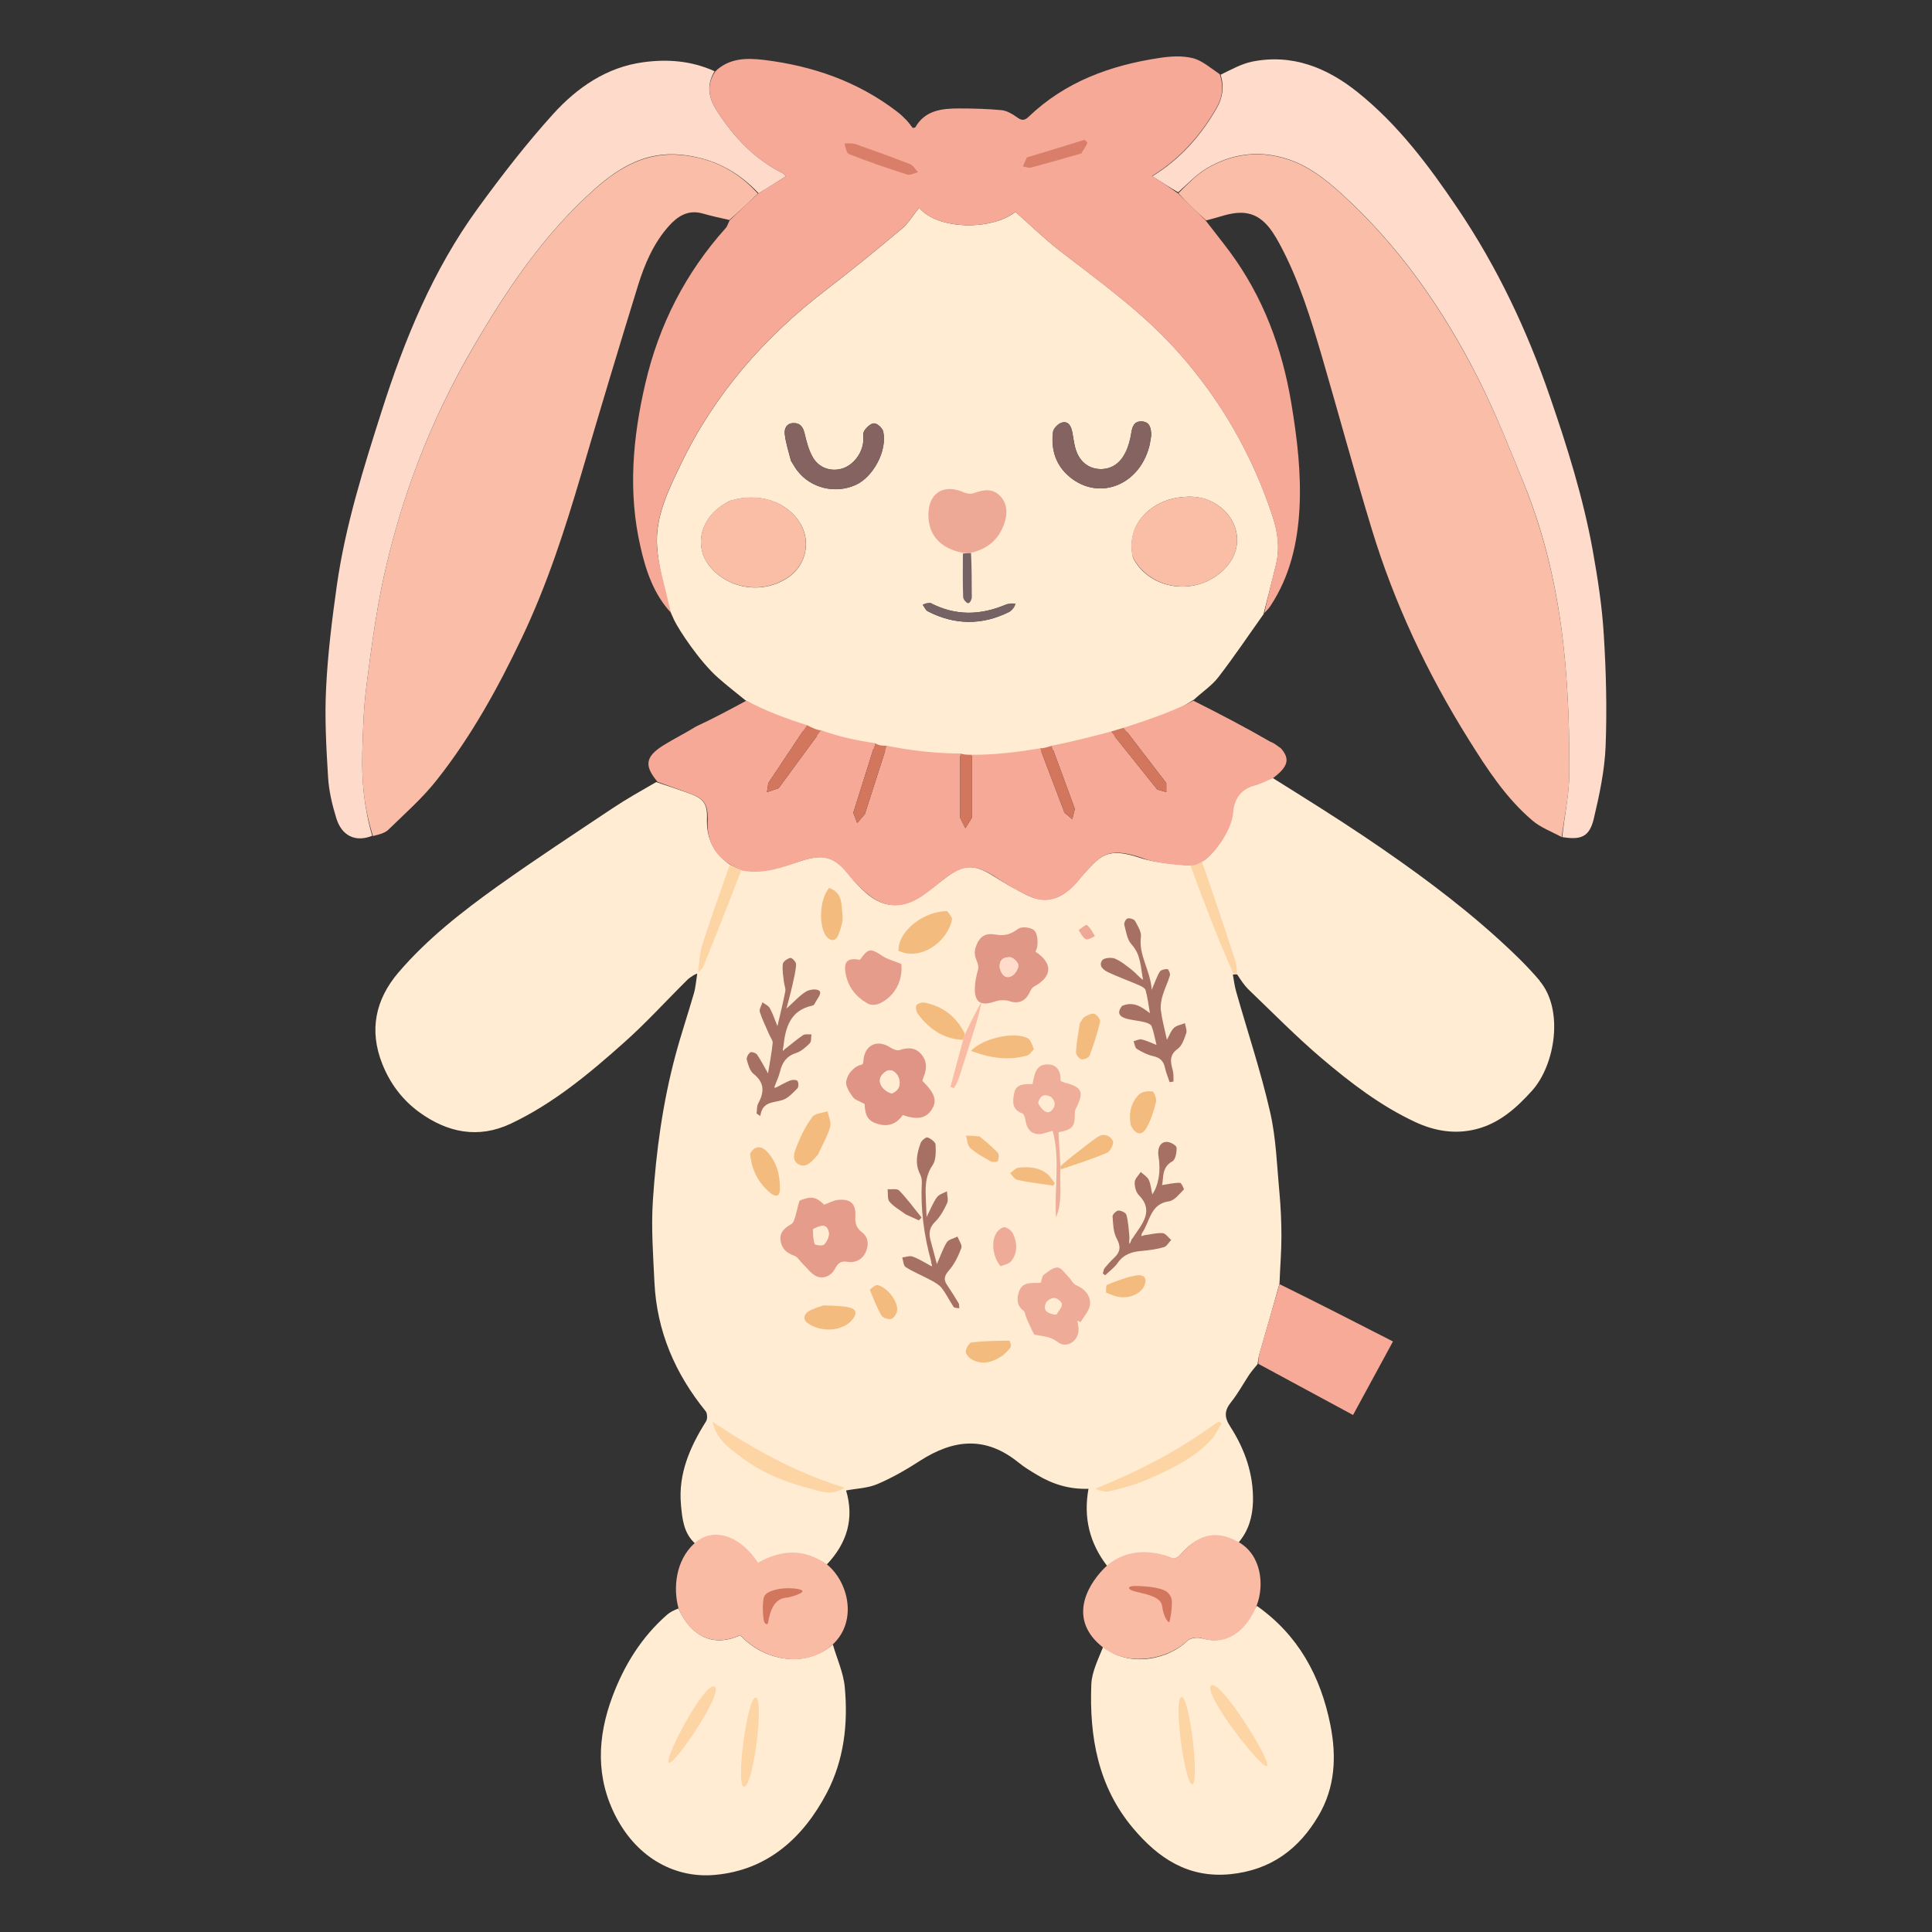
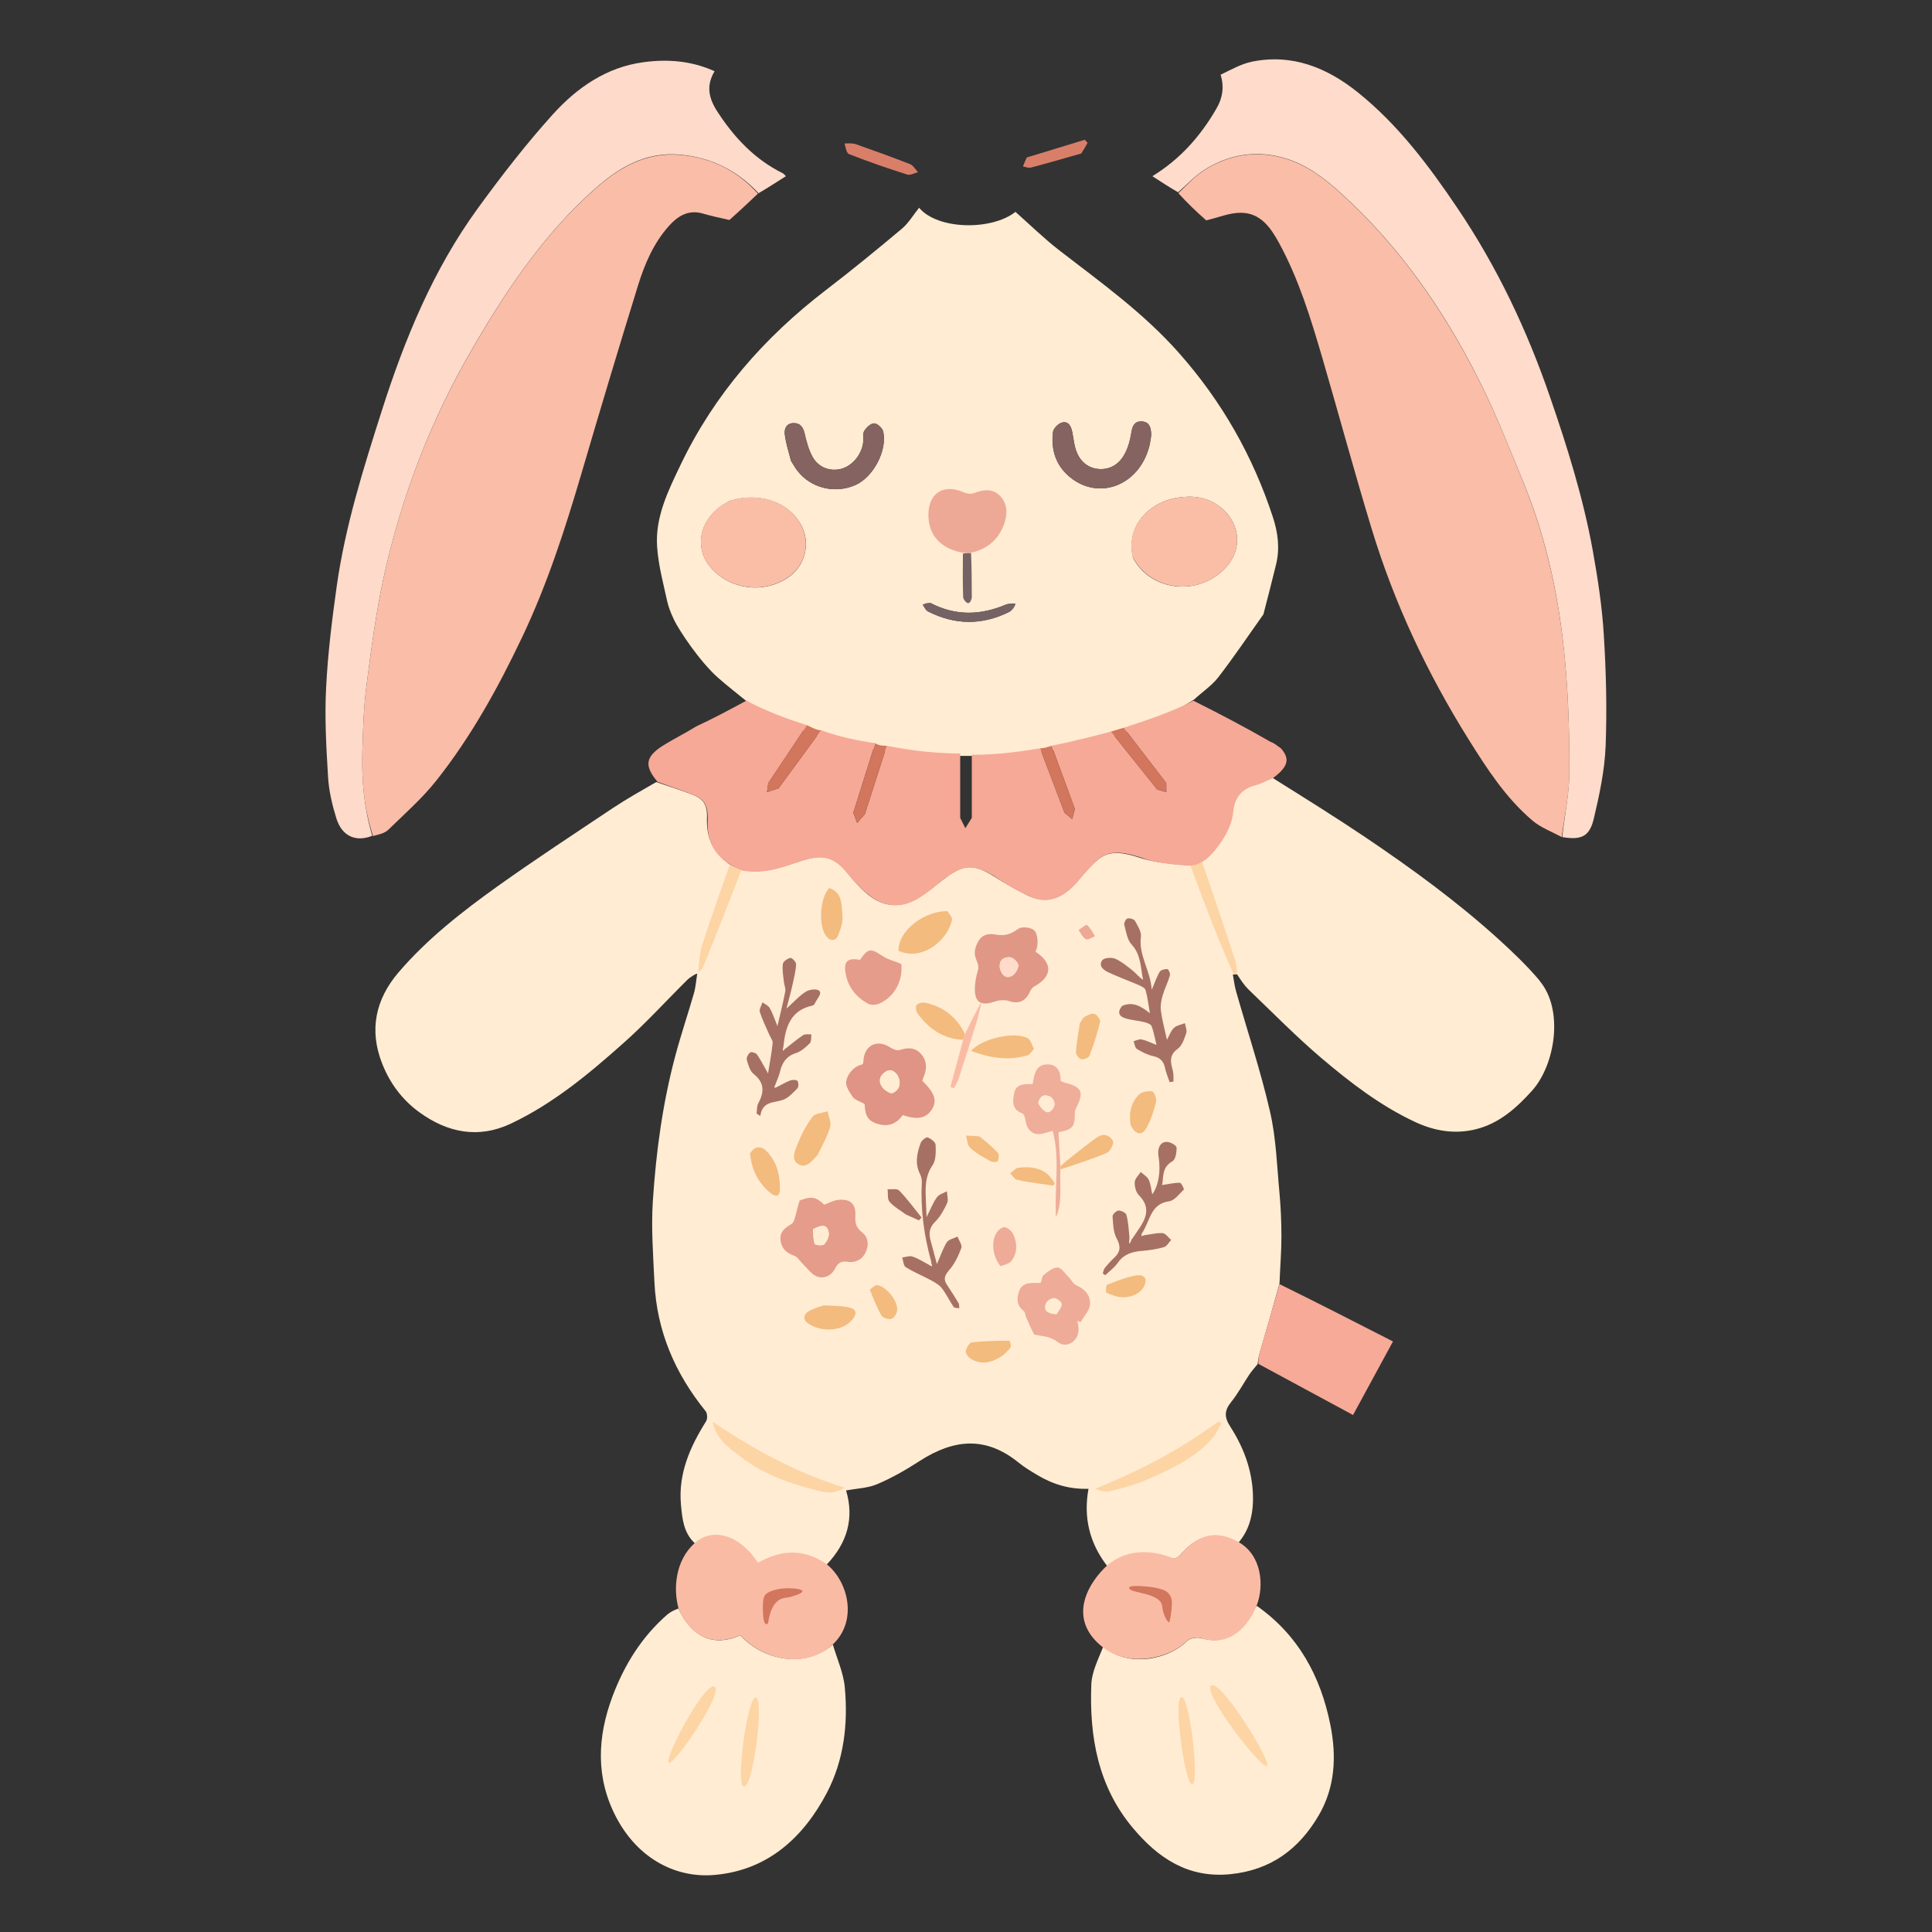
<svg xmlns="http://www.w3.org/2000/svg" id="_图层_1" viewBox="0 0 15 15">
  <rect x="0" y="0" width="15" height="15" fill="#333333" stroke="none" />
  <defs>
    <style>.cls-1{fill:#756264;}.cls-2{fill:#f3bb7e;}.cls-3{fill:#fedbca;}.cls-4{fill:#a77064;}.cls-5{fill:#ffecd2;}.cls-6{fill:#fabda7;}.cls-7{fill:#d2765d;}.cls-8{fill:#fedaca;}.cls-9{fill:#fabba5;}.cls-10{fill:#856360;}.cls-11{fill:#d97f69;}.cls-12{fill:#eeab98;}.cls-13{fill:#eda995;}.cls-14{fill:#e59c8b;}.cls-15{fill:#f6aa97;}.cls-16{fill:#efae9a;}.cls-17{fill:#ffecd3;}.cls-18{fill:#df9485;}.cls-19{fill:#f6a996;}.cls-20{fill:#fabea7;}.cls-21{fill:#e19786;}.cls-22{fill:#fabda8;}.cls-23{fill:#f6a997;}.cls-24{fill:#fdd4a4;}</style>
  </defs>
  <path class="cls-5" d="M5.791,5.44c-.072-.059-.146-.116-.215-.177-.146-.129-.304-.371-.34-.445s-.049-.12-.055-.146c-.031-.142-.069-.281-.079-.425-.017-.232.087-.44.184-.642.261-.544.648-.986,1.125-1.352.201-.154.398-.315.592-.478.052-.044.088-.107.133-.162.142.171.561.179.748.032.115.102.223.208.342.3.323.249.655.487.928.796.332.375.573.799.728,1.272.04.121.056.245.025.371-.031.129-.065.257-.098.386-.116.163-.228.33-.35.488-.05.065-.122.112-.189.174-.205.126-.689.433-1.754.437s-1.523-.292-1.724-.43M8.795,4.327c.117.236.444.303.666.131.211-.164.172-.408-0-.531-.098-.07-.204-.081-.319-.063-.202.032-.403.201-.346.463M5.669,3.887c-.027.016-.055.03-.08.049-.158.118-.193.314-.083.455.148.189.432.227.626.083.126-.094.163-.269.084-.405-.1-.173-.32-.249-.546-.181M8.929,3.436c.003-.021.009-.041.009-.062-.001-.05-.011-.099-.073-.102-.061-.003-.074.041-.082.093-.008.051-.022.103-.045.149-.038.077-.102.128-.192.128-.086-.001-.151-.049-.184-.126-.021-.049-.026-.105-.036-.158-.009-.046-.028-.089-.078-.078-.029.006-.068.045-.072.073-.017.137.021.26.131.351.232.191.556.058.623-.268M6.143,3.581c.016.024.029.05.047.073.105.137.294.182.453.111.137-.061.247-.267.214-.414-.006-.027-.045-.064-.07-.064-.026-.001-.06.032-.077.058-.013.022-.005.056-.008.085-.01.099-.086.19-.175.211-.083.02-.17-.01-.217-.091-.032-.055-.049-.12-.063-.183-.012-.051-.034-.084-.087-.082-.055.001-.073.045-.067.088.008.067.029.132.049.208M7.222,4.681c-.019.005-.039.01-.058.014.013.017.022.042.039.051.209.108.421.11.632.005.022-.011.033-.042.049-.064-.025.002-.054-.001-.076.008-.193.081-.385.09-.586-.014Z" />
-   <path class="cls-23" d="M9.814,4.768c.027-.126.061-.255.092-.384.03-.126.014-.25-.025-.371-.156-.474-.397-.898-.728-1.272-.273-.309-.605-.546-.928-.796-.119-.092-.227-.198-.342-.3-.186.147-.606.139-.748-.032-.044.055-.08.118-.133.162-.194.163-.391.324-.592.478-.477.366-.864.808-1.125,1.352-.097.202-.201.41-.184.642.011.144.057.285.088.428.005.025.014.05.019.081-.131-.142-.193-.322-.235-.509-.098-.425-.061-.847.037-1.268.106-.457.312-.86.625-1.209.013-.014.017-.035.03-.059.076-.074.148-.142.225-.211.073-.044.141-.087.212-.132-.01-.01-.016-.019-.025-.023-.218-.108-.376-.276-.507-.478-.069-.107-.088-.204-.017-.312.107-.105.244-.106.377-.09.378.046.729.167,1.034.401.025.019.048.04.07.063.02.02.036.044.052.064.01-.002.018-.001.02-.004.077-.134.207-.147.34-.147.11-0.0.22.003.329.013.041.004.084.029.119.054.036.027.059.03.093-.003.284-.272.635-.399,1.014-.456.085-.013.176-.019.258.001.074.018.138.076.211.125.034.099.02.183-.027.264-.123.213-.282.393-.498.526.07.046.135.088.202.136.071.071.14.138.209.204.063.082.128.163.19.246.261.352.409.751.48,1.18.045.271.078.544.063.819-.015.267-.074.523-.223.75-.014.022-.032.04-.054.063" />
  <path class="cls-22" d="M5.885,1.503c-.072.068-.144.136-.222.205-.074-.016-.143-.032-.21-.051-.112-.031-.194.023-.262.1-.117.132-.186.293-.237.458-.15.485-.296.971-.439,1.459-.128.435-.267.866-.463,1.277-.185.389-.393.766-.661,1.105-.111.141-.248.261-.377.387-.028.027-.074.036-.118.048-.07-.216-.089-.431-.083-.648.005-.172.01-.345.032-.515.036-.281.073-.564.133-.84.136-.627.365-1.221.688-1.777.265-.456.555-.892.955-1.245.191-.169.398-.287.664-.263.24.022.44.122.6.301Z" />
  <path class="cls-6" d="M9.363,1.709c-.075-.066-.144-.132-.214-.209.072-.071.139-.143.22-.191.193-.114.401-.143.619-.075.169.053.306.161.433.277.449.409.789.901,1.061,1.44.13.259.238.53.347.799.184.451.282.924.324,1.407.025.284.033.57.031.854-.001.163-.038.325-.059.488-.077-.042-.163-.073-.228-.129-.206-.175-.352-.401-.494-.628-.321-.513-.578-1.058-.754-1.638-.134-.44-.254-.885-.383-1.327-.089-.304-.182-.608-.334-.888-.066-.121-.145-.236-.297-.237-.088-.001-.176.037-.27.059Z" />
  <path class="cls-17" d="M11.954,7.614c-.097-.115-.207-.22-.318-.321-.324-.294-.677-.551-1.039-.795-.234-.157-.473-.306-.716-.458-.054.02-.101.045-.151.059-.103.028-.151.093-.159.197-.014.168-.17.361-.236.39-.046.02-.066.033-.096.032s-.262-.015-.382-.056c-.268-.09-.314-.019-.465.148-.024.027-.047.056-.074.081-.104.1-.216.121-.345.058-.089-.044-.175-.094-.259-.147-.153-.096-.233-.094-.378.017-.062.048-.124.097-.189.14-.146.097-.287.09-.418-.022-.049-.042-.095-.091-.135-.142-.11-.14-.191-.169-.363-.115-.149.047-.294.105-.465.076-.025-.007-.087-.035-.103-.046-.128-.093-.179-.206-.174-.355.004-.116-.029-.157-.139-.196-.083-.029-.166-.058-.255-.087-.118.068-.232.132-.34.204-.298.199-.597.395-.889.603-.278.199-.549.41-.773.672-.178.209-.229.448-.125.709.06.151.154.278.287.375.22.16.459.207.709.09.329-.155.608-.387.877-.627.174-.154.331-.328.496-.491.021-.021.076-.054.076-.046-.009.056-.012.106-.026.153-.046.16-.1.319-.143.48-.099.369-.15.746-.175,1.126-.014.211.002.424.012.635.018.379.16.709.398,1.002.013.017.015.059.003.078-.125.199-.217.407-.195.648.01.108.02.219.109.3.182-.099.356-.048.488.157.176-.1.353-.114.534.008.161-.169.215-.361.151-.576.084-.016.171-.018.244-.05.115-.049.224-.112.329-.18.265-.17.512-.193.767.014.044.036.094.066.143.095.121.073.251.113.399.108-.041.227.01.423.144.598.16-.101.327-.133.508-.057.013.006.044-.009.056-.023.135-.157.25-.183.455-.098.081-.095.11-.202.114-.317.006-.214-.062-.408-.175-.584-.049-.075-.048-.126.006-.193.052-.065.092-.139.138-.209.02-.03.044-.057.067-.085.004-.025.006-.051.013-.075.052-.179.104-.358.157-.55.005-.131.015-.248.015-.366 0-.112-.005-.225-.015-.336-.02-.212-.026-.429-.074-.635-.072-.314-.175-.622-.263-.932-.012-.042-.017-.086-.025-.13.016-.003.02-.001.033-.002.03.046.055.084.086.115.189.181.373.369.572.538.223.189.456.368.724.493.152.071.31.097.473.056.18-.045.313-.164.434-.298.181-.201.249-.629.06-.853Z" />
  <path class="cls-3" d="M12.129,6.501c.017-.167.054-.33.055-.492.002-.285-.006-.571-.031-.854-.042-.483-.139-.956-.324-1.407-.11-.269-.217-.54-.347-.799-.271-.539-.612-1.031-1.061-1.44-.127-.116-.264-.224-.433-.277-.218-.068-.426-.039-.619.075-.081.048-.148.12-.222.186-.065-.037-.13-.08-.2-.125.217-.133.375-.313.498-.526.047-.081.061-.166.032-.262.081-.039.158-.083.242-.101.314-.064.585.047.823.238.313.251.552.57.775.901.307.455.539.945.717,1.463.135.391.258.785.332,1.192.039.218.073.438.086.658.018.287.025.577.014.864-.008.188-.048.377-.092.562-.033.138-.097.167-.245.142Z" />
  <path class="cls-8" d="M5.891,1.502c-.166-.178-.365-.278-.606-.301-.267-.025-.473.094-.664.263-.399.353-.69.789-.955,1.245-.323.556-.551,1.15-.688,1.777-.06.277-.097.559-.133.84-.022.17-.027.343-.032.515-.006.217.014.433.077.648-.128.052-.237.002-.279-.137-.032-.104-.058-.213-.064-.321-.014-.23-.027-.461-.015-.691.013-.265.046-.53.083-.793.066-.465.207-.912.349-1.357.177-.555.398-1.094.744-1.57.184-.253.377-.503.587-.735.186-.205.415-.364.701-.402.186-.025.371-.012.552.07-.066.111-.047.208.022.314.131.202.29.37.507.478.008.004.015.013.025.023-.071.045-.139.089-.212.132Z" />
  <path class="cls-17" d="M6.466,12.767c.032.111.083.221.093.334.026.283-.006.563-.139.818-.185.352-.464.603-.873.638-.295.026-.59-.121-.762-.446-.162-.308-.148-.625-.029-.942.092-.244.226-.46.424-.633.023-.02.052-.034.088-.048.081.184.243.316.479.208.185.2.504.258.719.072" />
  <path class="cls-17" d="M9.758,12.468c.322.227.495.545.571.924.049.246.037.486-.092.705-.152.259-.37.422-.683.454-.329.033-.561-.124-.757-.357-.272-.323-.34-.71-.324-1.117.004-.097.053-.193.092-.291.206.166.51.096.654-.047.022-.022.077-.029.11-.02.105.03.2.016.276-.058.058-.056.102-.128.153-.193" />
  <path class="cls-9" d="M5.747,12.695c-.236.108-.404-.023-.479-.208-.042-.153-.025-.37.124-.505s.361-.054.493.151c.176-.1.355-.114.534.012.169.137.239.439.05.619-.207.197-.537.131-.722-.069Z" />
  <path class="cls-9" d="M9.329,12.718c-.033-.009-.088-.002-.11.02-.144.143-.459.21-.661.048-.259-.208-.129-.463.014-.609s.352-.155.532-.079c.014.006.044-.009.056-.023.135-.157.273-.205.455-.103s.201.338.143.49-.203.332-.43.257Z" />
  <path class="cls-15" d="M9.77,10.59c-.001-.027.001-.052.007-.077.052-.179.104-.358.157-.543.291.143.582.292.881.445-.105.193-.206.38-.31.571-.247-.134-.489-.264-.735-.397Z" />
  <path class="cls-24" d="M9.33,6.685c.091.26.178.52.263.781.009.027.007.057.011.091-.007.007-.014.007-.026.007-.058-.13-.112-.26-.164-.391-.058-.148-.114-.297-.171-.452.027-.016.054-.026.087-.037Z" />
  <path class="cls-18" d="M6.713,8.572c-.033-.021-.073-.03-.091-.054-.027-.037-.062-.093-.051-.127.018-.08.085-.118.109-.122s.023-.02.024-.037c.009-.119.107-.165.207-.1.021.013.052.027.072.021.062-.02.118-.024.166.028.048.053.049.112.024.175-.005.012-.008.024-.012.035.098.097.116.155.074.222-.044.07-.113.084-.226.044-.054.078-.128.097-.217.061-.066-.026-.076-.08-.079-.146M6.971,8.351c-.028-.039-.06-.059-.105-.024-.044.035-.044.079-.013.117.018.022.061.05.078.042.049-.023.07-.068.039-.135Z" />
  <path class="cls-14" d="M6.208,9.321c.093-.036.127-.029.191.032.038-.013.072-.034.109-.037.096-.009.138.03.133.126-.003.053.006.091.052.126.048.037.054.094.03.15-.026.062-.084.088-.14.079-.058-.01-.078.012-.101.055-.03.055-.087.079-.14.058-.043-.017-.074-.064-.11-.098-.022-.021-.039-.053-.064-.062-.061-.021-.1-.056-.108-.12-.008-.065.034-.097.085-.127.017-.01.024-.041.031-.063.011-.038.018-.077.032-.119M6.311,9.545c.004.038.002.078.014.112.004.01.062.016.073.004.021-.023.041-.063.036-.092-.013-.074-.066-.055-.123-.024Z" />
  <path class="cls-4" d="M6.098,8.142c.045-.035.089-.073.137-.105.016-.011.043-.005.065-.006-.004.023.001.055-.013.069-.031.031-.067.063-.107.076-.075.024-.107.074-.124.144-.008.033-.022.064-.038.105-.004.013-.003.017-.003.021.006-.002.011-.004.017-.006.035-.018.069-.038.105-.052.017-.006.048-.005.055.005.009.013.009.047-.001.057-.034.034-.07.075-.114.09-.07.024-.158.008-.174.125-.01-.007-.02-.014-.029-.02.004-.026.001-.055.012-.076.047-.087.053-.161-.035-.231-.029-.023-.042-.071-.053-.11-.004-.016.011-.046.027-.057.009-.007.044.004.053.017.03.044.055.093.085.146.013-.08.028-.158.036-.236.002-.02-.016-.041-.025-.062-.026-.06-.055-.118-.075-.18-.006-.02.013-.049.021-.074.019.014.045.025.056.044.023.04.037.085.06.141.023-.098.044-.183.061-.27.004-.023-.008-.049-.011-.074-.005-.046-.014-.093-.008-.139.002-.019.036-.042.059-.047.012-.002.045.033.044.05-.003.055-.017.109-.029.163-.012.054-.027.107-.046.181.063-.057.103-.103.153-.133.026-.016.088-.025.105-.002s-.026.066-.04.099c-.003.006-.012.012-.019.013-.167.037-.207.164-.223.32-.004.016-.004.023-.004.03.006-.006.012-.012.018-.017Z" />
  <path class="cls-4" d="M8.711,7.81c.084-.036.147.001.217.057-.012-.068-.018-.125-.034-.18-.005-.017-.033-.03-.053-.039-.077-.033-.156-.062-.232-.097-.038-.018-.083-.048-.052-.095.013-.019.072-.025.1-.013.049.021.092.057.135.091.028.022.05.052.083.074-.02-.096-.015-.195-.09-.276-.034-.037-.042-.099-.056-.152-.004-.014.013-.047.025-.049.019-.004.051.005.059.02.021.038.05.084.045.123-.019.144.074.259.084.411.025-.058.039-.102.062-.14.009-.015.04-.022.06-.021.008 0.0.024.036.019.05-.015.052-.041.102-.056.154-.011.037-.019.079-.014.117.009.072.029.144.047.228.02-.036.031-.071.055-.093.021-.02.056-.024.085-.036.004.026.017.055.01.077-.015.044-.032.097-.066.122-.07.05-.055.106-.038.17.007.027.004.056.005.084-.01.002-.02.003-.03.005-.012-.037-.028-.073-.036-.111-.011-.052-.037-.079-.091-.091-.045-.01-.088-.032-.127-.056-.015-.009-.018-.039-.026-.06.021-.005.044-.018.062-.014.037.008.072.026.116.043-.013-.052-.021-.101-.038-.146-.006-.015-.035-.026-.055-.031-.048-.012-.099-.015-.146-.029-.048-.014-.071-.045-.028-.097Z" />
  <path class="cls-21" d="M7.606,7.78c-.055-.03-.04-.159-.014-.245.02-.067-.046-.094-.016-.183s.081-.109.155-.096.118-.004.175-.045c.027-.019.091-.012.12.009.024.017.032.072.029.111s-.01.039-.015.058c.137.091.13.194-.012.271-.015.008-.026.028-.034.045-.032.069-.088.092-.16.067-.022-.008-.049-.007-.073-.005-.038.003-.102.043-.156.013ZM7.764,7.522c.013.047.043.08.09.056.026-.013.052-.054.052-.083 0-.022-.039-.061-.063-.063-.043-.003-.09.014-.08.089Z" />
  <path class="cls-12" d="M8.03,10.362c-.025-.047-.044-.09-.063-.134-.007-.016-.007-.04-.018-.049-.057-.043-.057-.098-.036-.155.024-.065.082-.064.139-.063.008 0.0.016-.001.029-.002.007-.02.008-.049.023-.061.032-.025.072-.058.107-.057.029.001.058.046.085.073.021.021.035.054.059.064.068.029.113.081.108.148-.003.048-.047.093-.073.139-.008-.004-.016-.007-.025-.011.003.022.009.045.009.067.002.089-.092.153-.161.099-.057-.045-.117-.045-.184-.058M8.203,10.205c.015-.026.04-.053.041-.079 0-.017-.037-.047-.058-.048-.022-.001-.059.021-.066.041-.024.063.022.081.084.086Z" />
  <path class="cls-16" d="M8.233,9.078c-.007.124.018.251-.034.373-.015-.222.034-.446-.026-.671-.024.007-.046.012-.068.019-.072.022-.127-.014-.141-.089-.004-.024-.012-.061-.027-.066-.084-.03-.075-.097-.063-.157.014-.073.08-.071.143-.07.014-.072.022-.156.12-.153.075.002.099.059.098.129.011.004.02.009.03.012.136.035.154.072.09.198-.006.011-.01.024-.01.036.001.109-.014.129-.127.152.005.081.01.164.015.258-0.0.018-0.0.024-0.0.031M8.141,8.635c.034-.005.065-.069.024-.113-.014-.015-.051-.022-.069-.014-.018.008-.039.047-.033.06.013.027.045.072.078.067Z" />
  <path class="cls-4" d="M8.789,9.62c.015-.022.029-.043.044-.065.063-.09.107-.177.009-.276-.023-.023-.034-.068-.032-.101.001-.027.03-.053.047-.079.021.02.051.037.062.061.016.035.019.076.027.113.048-.064.068-.181.049-.292-.012-.074.019-.124.076-.114.024.004.064.028.064.044.001.036-.008.091-.032.105-.087.048-.067.13-.081.185.045-.007.092-.018.139-.018.01-0.0.034.048.03.053-.035.034-.072.085-.115.091-.146.02-.146.155-.211.25-.003.013-.002.017-.002.021.006-.002.011-.005.017-.007.049-.006.098-.02.146-.017.024.002.045.034.067.053-.019.02-.034.05-.057.056-.055.016-.112.024-.17.029-.076.006-.141.025-.188.093-.026.037-.064.064-.097.096-.006-.004-.012-.009-.019-.013.005-.014.006-.031.014-.042.023-.028.048-.056.075-.081.049-.046.052-.089.018-.151-.026-.049-.027-.113-.031-.171-.001-.014.029-.043.045-.044.021-.001.057.016.062.032.015.054.018.111.024.177-.002.019-.002.028-.002.05.01-.021.014-.029.018-.037Z" />
  <path class="cls-4" d="M7.231,9.799c-.057-.204-.085-.41-.074-.622.001-.022-.006-.046-.016-.066-.039-.08-.021-.16.007-.237.007-.02.042-.047.054-.043.025.009.061.036.062.057.002.053.004.118-.023.158-.063.091-.056.187-.052.286.001.033.003.065.005.117.032-.063.05-.112.08-.153.016-.023.051-.032.078-.047.001.031.013.068.001.093-.024.052-.053.105-.093.144-.044.044-.05.087-.036.141.016.061.032.121.05.187.027-.06.046-.119.077-.169.015-.023.055-.03.083-.044.011.03.038.065.03.088-.023.062-.053.125-.096.174-.037.042-.044.072-.014.115.031.046.06.092.088.139.007.011.004.027.006.041-.015-.004-.038-.002-.044-.011-.032-.047-.057-.101-.092-.146-.019-.025-.051-.043-.08-.059-.066-.036-.136-.064-.2-.104-.018-.011-.019-.049-.027-.075.026-.003.055-.015.077-.008.042.013.08.038.127.063.013.008.019.01.025.013-.002-.011-.003-.022-.005-.032Z" />
  <path class="cls-14" d="M6.998,7.485c.013.131-.053.252-.167.305-.025.012-.066.016-.089.004-.097-.052-.161-.134-.178-.244-.014-.088.021-.115.113-.098.065-.092.081-.092.179-.027.041.027.093.037.142.06Z" />
  <path class="cls-24" d="M5.724,11.29c-.091-.066-.167-.137-.192-.251.317.21.644.395,1.025.511-.096.064-.178.031-.249.012-.209-.053-.409-.13-.583-.272Z" />
  <path class="cls-24" d="M9.37,11.1c.034-.024.063-.044.093-.064.007.005.014.01.021.015-.025.041-.045.087-.076.122-.137.151-.319.234-.501.314-.092.041-.192.066-.29.091-.034.009-.073-.003-.113-.02.305-.122.594-.268.866-.458Z" />
  <path class="cls-2" d="M7.354,7.074c.017.024.041.048.037.067-.034.166-.236.323-.415.241-.004-.158.204-.31.378-.308Z" />
  <path class="cls-2" d="M6.352,8.963c-.045.048-.09.112-.153.076-.061-.035-.026-.108-.006-.158.03-.074.067-.147.115-.21.021-.028.077-.029.117-.043.008.041.031.086.02.122-.021.072-.059.139-.094.212Z" />
  <path class="cls-24" d="M5.42,7.549c.008-.074.012-.151.035-.222.065-.202.137-.401.209-.607.031.007.059.02.091.037-.096.251-.194.499-.294.746-.007.017-.023.031-.041.046Z" />
  <path class="cls-2" d="M8.027,8.145c-.018.021-.033.045-.053.05-.148.042-.29.019-.435-.036.09-.098.337-.153.44-.098.024.013.033.051.048.084Z" />
  <path class="cls-2" d="M7.476,8.073c-.153-.006-.264-.086-.351-.203-.012-.017-.019-.052-.009-.066.01-.015.045-.023.066-.019.137.029.241.105.309.241-.003.023-.009.036-.014.048Z" />
  <path class="cls-2" d="M6.396,10.135c.069.004.133.002.193.015.061.013.068.048.028.096-.075.092-.241.1-.345.028-.038-.026-.034-.067.003-.091.034-.022.075-.033.12-.048Z" />
  <path class="cls-2" d="M5.823,8.957c.035-.06.084-.066.132-.016.078.083.103.188.1.297-.002.059-.039.053-.075.023-.093-.078-.145-.177-.156-.304Z" />
  <path class="cls-2" d="M6.438,6.894c.107.038.094.134.103.212.006.049-.014.104-.032.152-.02.052-.063.053-.096.008-.059-.082-.049-.291.025-.372Z" />
  <path class="cls-2" d="M8.385,7.943c.014-.02.021-.04.036-.048.023-.013.055-.03.075-.024.021.007.049.045.045.062-.021.089-.049.177-.082.263-.006.016-.045.033-.064.028-.018-.005-.042-.037-.041-.056.004-.073.018-.146.03-.225Z" />
  <path class="cls-2" d="M8.779,8.736c-.017-.094.002-.175.064-.238.022-.022.071-.029.104-.024.014.002.034.058.028.083-.017.069-.039.14-.075.202-.036.062-.086.051-.121-.024Z" />
  <path class="cls-2" d="M7.785,10.524c-.078.053-.156.076-.239.031-.022-.012-.049-.042-.048-.062.002-.025.028-.068.047-.071.096-.011.194-.012.291-.013.004-0.0.017.037.011.049-.014.024-.037.042-.062.067Z" />
  <path class="cls-2" d="M8.239,9.078c-.006-.006-.006-.012-.006-.023.032-.03.064-.056.096-.081.064-.049.126-.101.192-.146.047-.032.099-.013.12.032.009.02-.021.079-.046.09-.114.049-.233.086-.356.128Z" />
  <path class="cls-12" d="M7.768,9.83c-.06-.071-.075-.188-.032-.257.013-.021.044-.048.064-.045.024.003.055.029.066.053.032.069.035.143-.012.207-.017.023-.053.031-.086.043Z" />
  <path class="cls-2" d="M8.588,10.037c-.001-.024-.002-.059.009-.063.074-.028.15-.06.228-.072.067-.01.087.035.052.094-.034.057-.122.089-.202.071-.028-.006-.054-.018-.087-.031Z" />
  <path class="cls-2" d="M6.753,10.013c.021-.016.044-.039.061-.035.07.015.153.117.152.189-0.0.026-.022.064-.043.072-.021.008-.068-.006-.079-.025-.036-.062-.062-.13-.091-.201Z" />
  <path class="cls-2" d="M7.605,8.823c.052.043.1.082.142.127.011.012.008.045-0.0.064-.004.008-.04.011-.054.003-.056-.031-.113-.062-.16-.104-.022-.02-.023-.063-.033-.096.033.001.067.002.106.006Z" />
  <path class="cls-2" d="M8.085,9.192c-.068-.011-.13-.017-.19-.033-.02-.005-.035-.033-.052-.05.022-.015.042-.041.065-.043.081-.009.162-.004.228.053.021.018.036.045.053.068-.004.006-.007.012-.011.018-.029-.004-.058-.008-.094-.013Z" />
  <path class="cls-4" d="M7.033,9.429c-.046-.034-.094-.06-.127-.099-.018-.021-.01-.064-.015-.097.031.003.074-.007.09.01.063.065.117.139.174.21-.007.007-.014.014-.021.022-.032-.015-.064-.029-.101-.046Z" />
  <path class="cls-9" d="M7.476,8.079c.005-.019.011-.031.016-.049.039-.083.077-.16.121-.239.005-.002.006-.001.006-.001-.012.048-.022.096-.036.143-.045.147-.092.293-.139.439-.009.027-.024.051-.037.077-.009-.003-.019-.007-.028-.01.032-.117.064-.235.097-.359Z" />
  <path class="cls-13" d="M8.501,7.268c-.025.013-.056.032-.072.023-.024-.013-.037-.046-.055-.07.022-.014.058-.045.064-.04.026.021.043.053.063.087Z" />
  <path class="cls-20" d="M8.793,4.321c-.054-.256.147-.425.349-.457.116-.018.221-.008.319.063.172.124.211.368 0.0.531-.221.172-.548.105-.668-.137Z" />
  <path class="cls-20" d="M5.675,3.885c.22-.066.441.01.54.183.079.137.043.311-.084.405-.194.144-.478.106-.626-.083-.11-.14-.074-.337.083-.455.025-.019.053-.033.086-.051Z" />
  <path class="cls-13" d="M7.477,4.292c-.174-.032-.269-.137-.269-.294-0-.171.119-.245.276-.175.022.01.054.014.076.006.073-.026.144-.041.204.021.062.064.058.146.031.221-.042.115-.125.192-.259.221-.028.001-.043-0-.059-.001Z" />
  <path class="cls-10" d="M8.928,3.442c-.066.319-.389.453-.622.262-.111-.091-.148-.214-.131-.351.003-.028.043-.067.072-.073.05-.011.07.032.078.078.01.053.015.109.036.158.033.077.097.125.184.126.09.001.154-.05.192-.128.023-.046.037-.098.045-.149.008-.052.022-.096.082-.093.062.003.072.052.073.102 0.0.021-.006.041-.01.068Z" />
  <path class="cls-10" d="M6.141,3.576c-.018-.071-.038-.136-.047-.203-.005-.043.012-.087.067-.088.053-.001.075.031.087.082.015.063.032.128.063.183.046.081.134.111.217.091.089-.022.165-.112.175-.211.003-.029-.005-.063.008-.085.017-.027.051-.059.077-.058.025.001.064.038.07.064.032.147-.078.352-.214.414-.159.072-.348.026-.453-.111-.018-.023-.031-.048-.049-.078Z" />
  <path class="cls-1" d="M7.228,4.683c.196.102.387.092.58.012.026-.012.059-.011.076-.008-.003.025-.028.054-.049.064-.211.105-.423.102-.632-.005-.017-.009-.026-.033-.039-.051.017-.01.036-.017.064-.012Z" />
  <path class="cls-1" d="M7.475,4.299c.018-.006.042-.005.064-.005.006.115.005.228.006.343 0.0.015-.013.046-.028.046s-.039-.031-.039-.047c-.004-.109-.003-.219-.002-.336Z" />
  <path class="cls-11" d="M6.557,1.114c.033-.001.063-.003.089.006.14.049.28.1.419.154.025.01.042.041.062.063-.028.007-.06.026-.084.018-.151-.048-.302-.1-.45-.158-.021-.008-.028-.052-.036-.084Z" />
  <path class="cls-11" d="M8.394,1.192c-.134.038-.261.075-.39.109-.019.005-.041-.005-.062-.009.009-.023.019-.045.029-.067.001-.002.004-.004.006-.004.148-.045.297-.09.445-.136.007.008.015.016.022.024-.015.027-.03.054-.05.084Z" />
  <path class="cls-24" d="M5.775,13.871c-.065-.008.027-.697.093-.691s-.019.701-.093.691Z" />
  <path class="cls-24" d="M5.547,13.095c.078.037-.309.611-.354.591s.276-.628.354-.591Z" />
  <path class="cls-24" d="M9.172,13.176c.064-.014.143.67.085.677s-.149-.663-.085-.677Z" />
  <path class="cls-24" d="M9.403,13.087c.068-.058.47.587.434.623s-.502-.564-.434-.623Z" />
  <path class="cls-7" d="M5.933,12.396c.018-.046.121-.065.181-.065s.12.008.116.025-.078.04-.11.046-.126-.003-.156.195c-.003.019-.022.017-.031-.006s-.018-.149-0-.195Z" />
  <path class="cls-7" d="M9.097,12.481c-.002.042-.012.09-.017.11s-.048-.039-.057-.12c-.01-.102-.228-.1-.254-.135-.014-.019.019-.025.082-.022s.18.014.217.052.031.074.029.116Z" />
  <path class="cls-5" d="M6.973,8.357c.028.061.006.107-.042.13-.017.008-.06-.02-.078-.042-.031-.038-.031-.082.013-.117.045-.036.077-.015.108.029Z" />
  <path class="cls-5" d="M6.316,9.541c.053-.026.105-.045.119.029.005.029-.014.069-.036.092-.011.012-.069.006-.073-.004-.013-.035-.011-.075-.01-.117Z" />
  <path class="cls-17" d="M6.095,8.139c-.003.008-.009.014-.015.02 0-.007 0-.014.004-.024.003-.003.009.002.012.004Z" />
  <path class="cls-17" d="M6.029,8.436c-.003.005-.008.007-.014.009-0-.004-.001-.008.001-.015.005-.001.007.001.013.006Z" />
  <path class="cls-3" d="M7.763,7.515c-.01-.07.038-.086.081-.083.024.002.063.041.063.063-0.0.029-.026.07-.052.083-.047.023-.077-.01-.091-.062Z" />
-   <path class="cls-5" d="M8.198,10.207c-.056-.007-.103-.025-.078-.088.008-.02.044-.042.066-.041.021.001.058.031.058.048-0.0.027-.026.053-.046.081Z" />
  <path class="cls-5" d="M8.135,8.637c-.029-.021-.059-.041-.072-.068-.006-.013.015-.052.033-.06.018-.008.055-.001.069.014.042.044.026.084-.03.114Z" />
  <path class="cls-17" d="M8.786,9.617c-.001.011-.005.019-.015.04,0-.023,0-.031.003-.044.005-.002.007-.001.012.004Z" />
  <path class="cls-17" d="M8.88,9.585c-.003.005-.008.008-.014.01-.001-.004-.001-.008.001-.015.005-.002.008 0.0.013.005Z" />
  <path class="cls-17" d="M7.227,9.803c.006.007.008.018.009.028-.006-.002-.011-.005-.019-.011 0-.007.003-.01.01-.017Z" />
  <path class="cls-19" d="M9.885,6.04c-.05.02-.1.05-.15.06-.1.03-.15.1-.16.2-.01.17-.18.36-.24.39-.02.01-.05.03-.09.03-.04,0-.26-.01-.38-.06-.27-.09-.32-.02-.47.15-.02.03-.05.06-.07.08-.11.1-.22.13-.35.06-.09-.04-.17-.09-.26-.15-.15-.09-.23-.09-.38.02-.06.05-.12.1-.18.14-.15.1-.29.09-.42-.02-.05-.04-.1-.09-.14-.14-.11-.14-.19-.17-.36-.12-.15.05-.29.11-.47.08-.04-.02-.07-.03-.1-.05-.13-.08-.18-.2-.17-.35,0-.12-.03-.16-.14-.2-.08-.03-.17-.06-.25-.09-.1-.12-.1-.19.04-.28.08-.05.18-.1.26-.15.13-.06.26-.13.39-.2.15.08.31.14.47.19l-.3.45-.01.07.09-.03.33-.45c.14.05.28.08.42.1l-.17.54.03.08.06-.07.17-.53c.2.04.39.06.57.06v.5l.04.08.05-.08v-.49h.02c.16,0,.33-.02.51-.05l.19.5.06.05.02-.08-.18-.49c.15-.03.31-.07.46-.11l.36.45.07.02v-.07l-.33-.43c.22-.07.41-.14.54-.21.2.1.41.21.6.32.03.01.05.03.08.05.07.08.06.14-.06.23Z" />
  <path class="cls-7" d="M6.375,5.67l-.33.45-.09.03.01-.07.3-.45c.04.02.08.04.11.04Z" />
  <path class="cls-7" d="M6.885,5.79l-.17.53-.06.07-.03-.08.17-.54c.03.02.06.02.09.02Z" />
-   <path class="cls-7" d="M7.545,5.86v.49l-.05.08-.04-.08v-.5c.03.01.06.01.09.01Z" />
  <path class="cls-7" d="M8.345,6.28l-.02.08-.06-.05-.19-.5c.03,0,.06-.01.09-.02l.18.49Z" />
  <path class="cls-7" d="M9.055,6.08v.07l-.07-.02-.36-.45c.03-.01.07-.02.1-.03l.33.43Z" />
</svg>